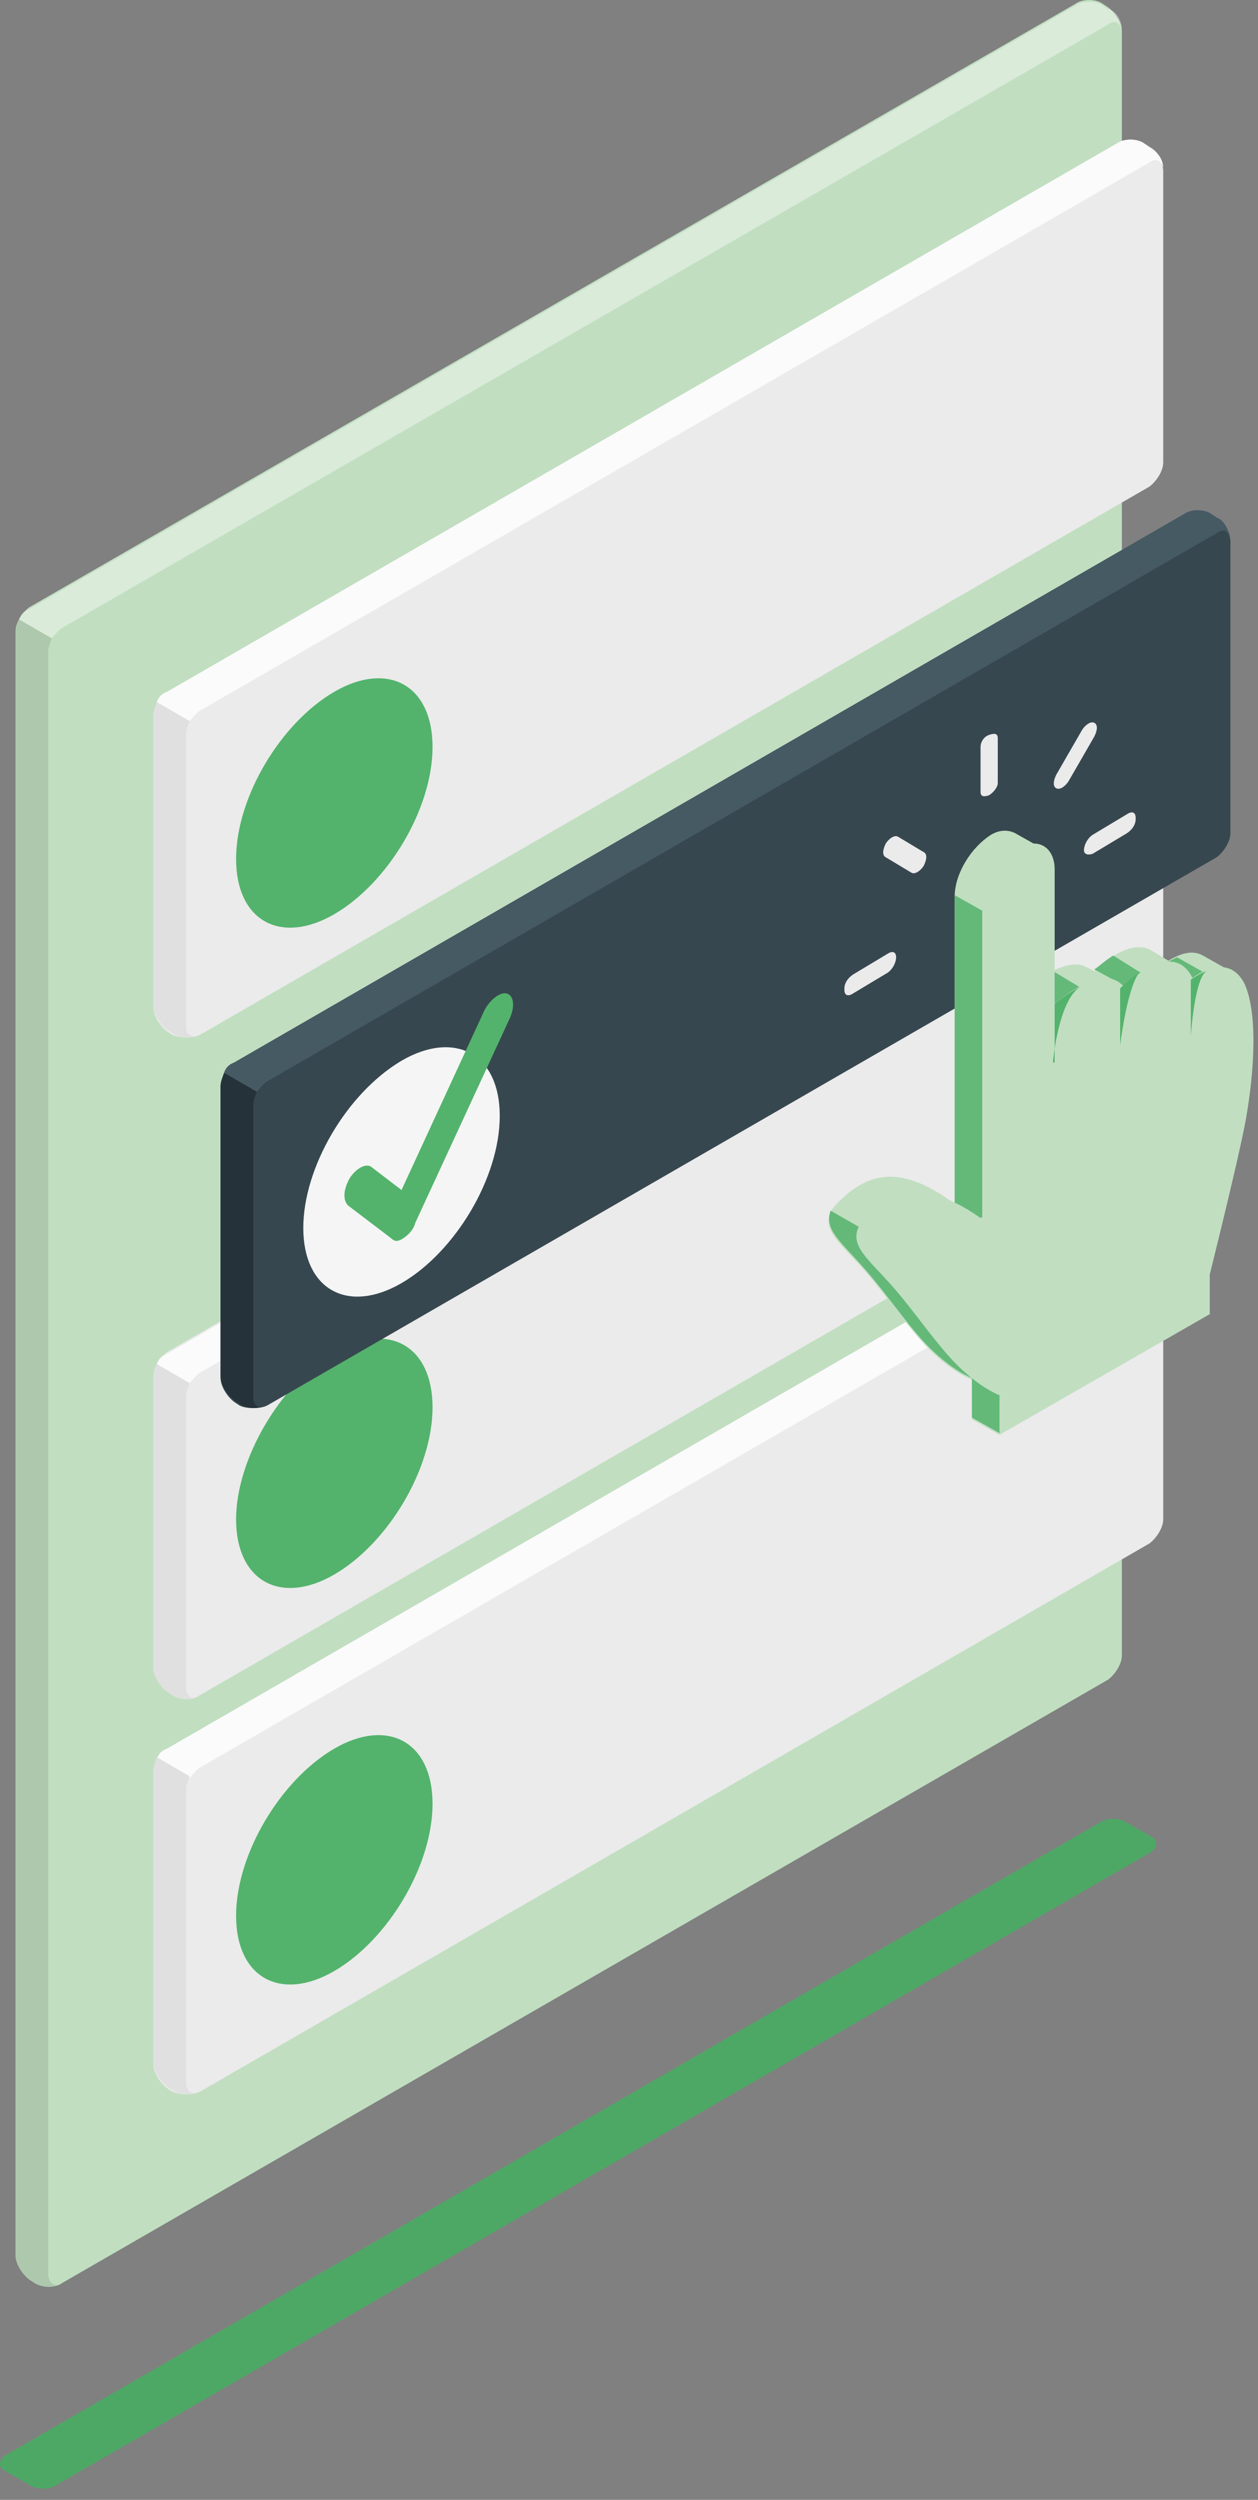
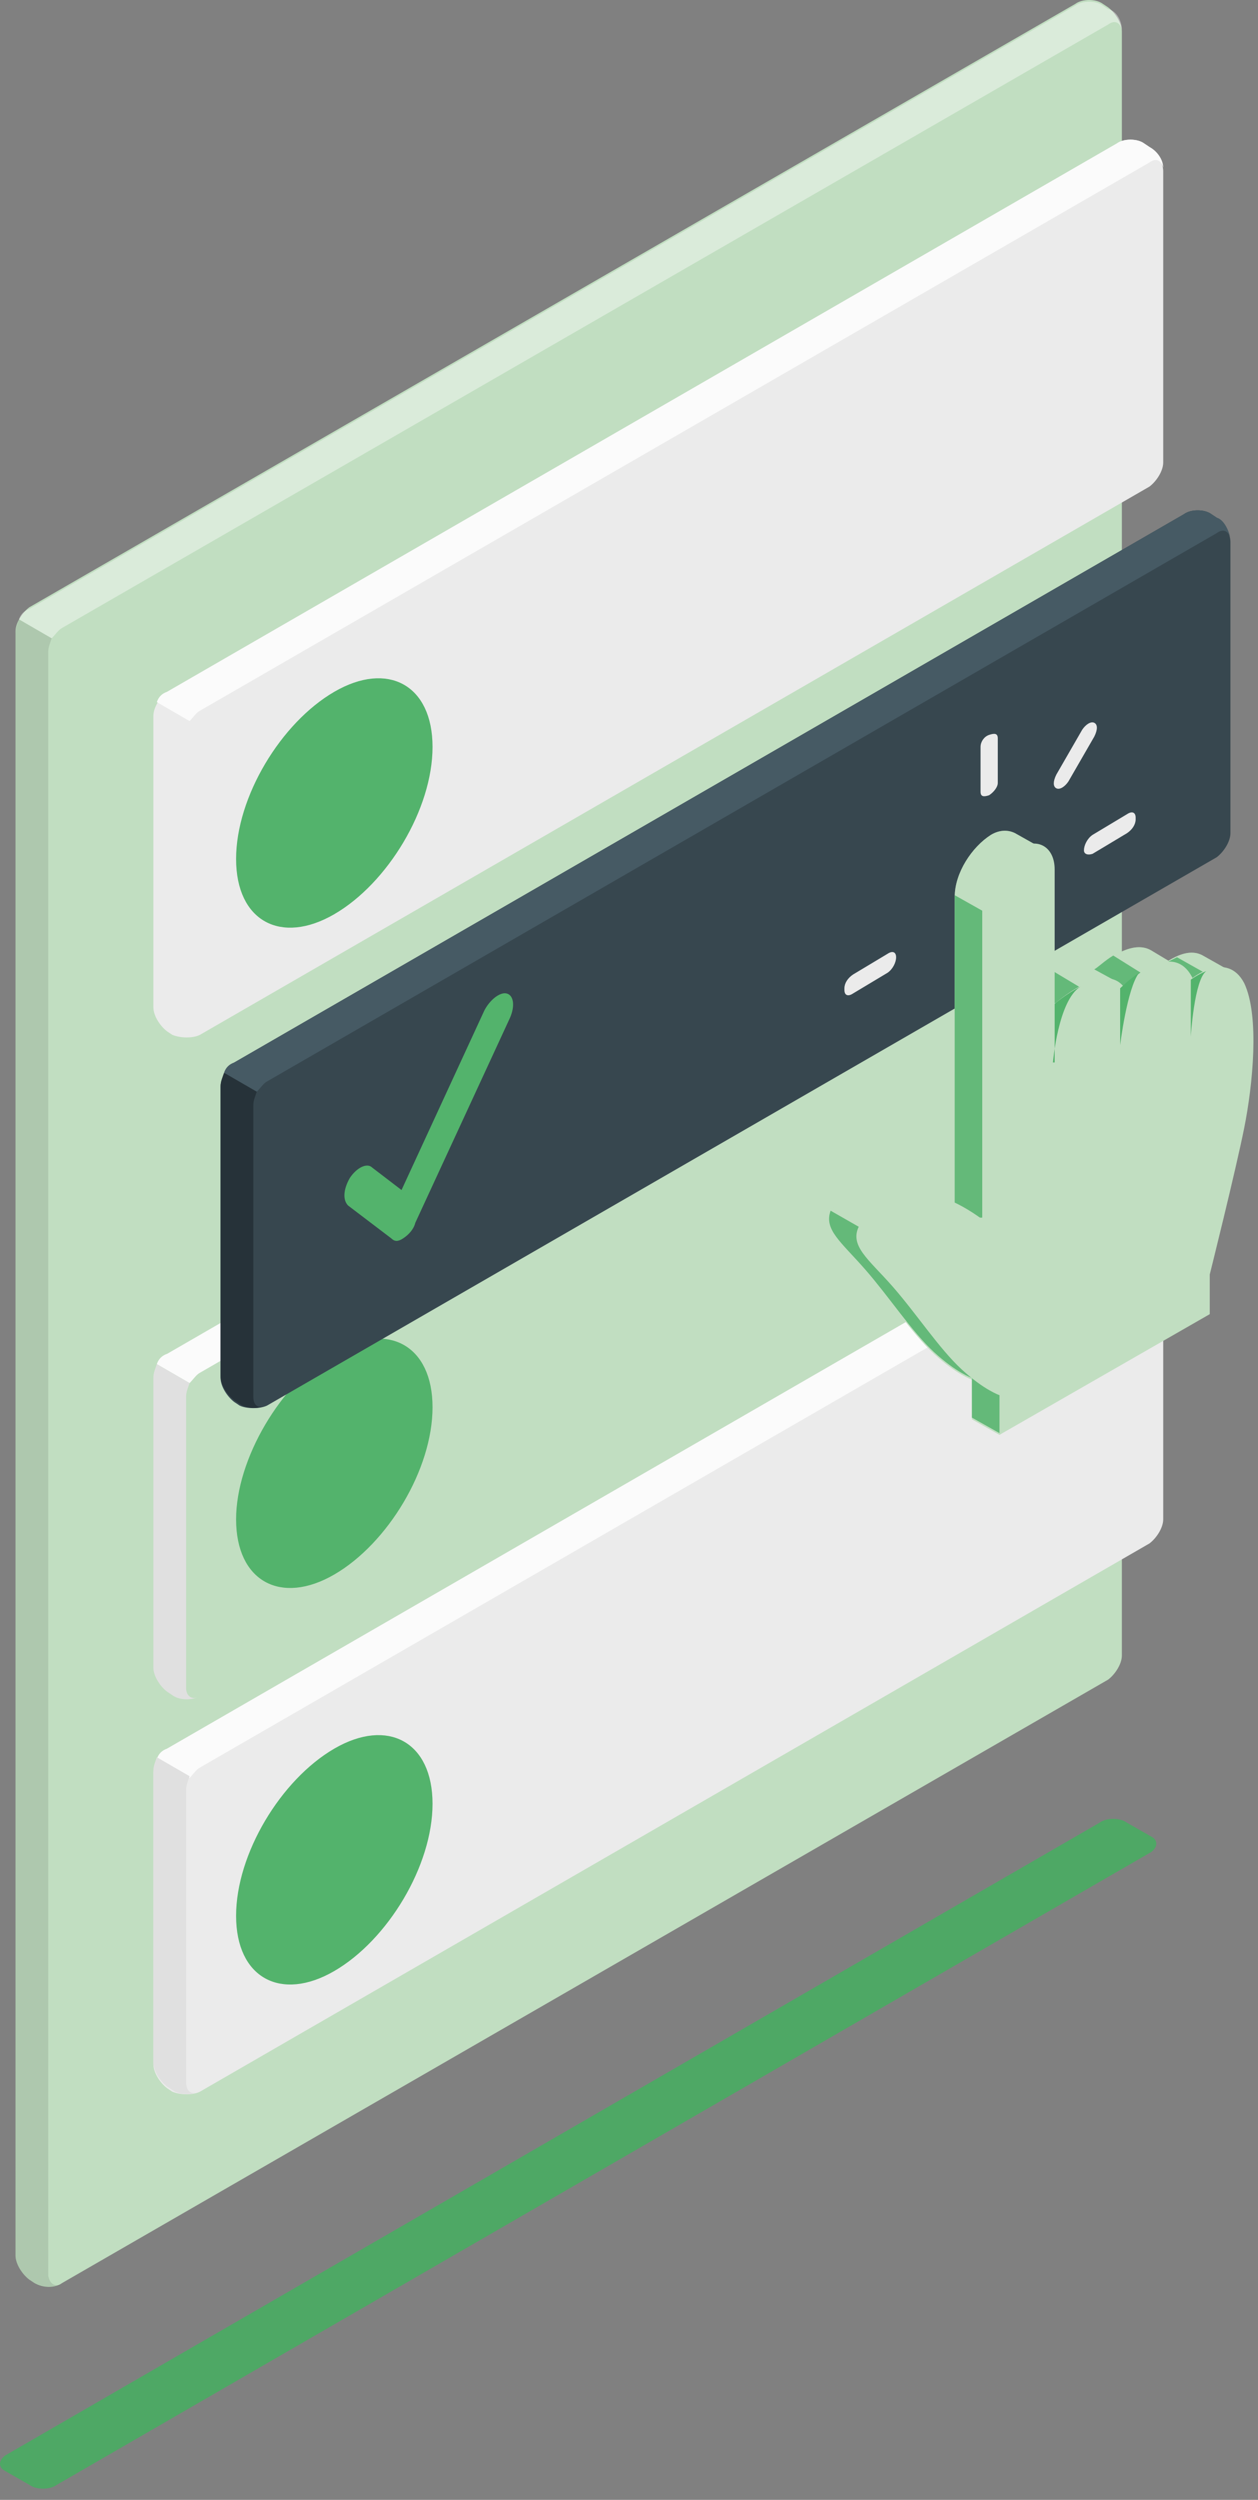
<svg xmlns="http://www.w3.org/2000/svg" width="73" height="145" viewBox="0 0 73 145" fill="none">
  <rect x="0" y="0" width="73" height="145" fill="#808080" stroke="none" />
  <path d="M0.3 143.325L1.7 144.125C2.1 144.425 2.9 144.425 3.3 144.125L66.8 107.425C67.2 107.125 67.2 106.725 66.8 106.525L65.4 105.725C65 105.425 64.2 105.425 63.8 105.725L0.3 142.425C-0.1 142.725 -0.1 143.125 0.3 143.325Z" fill="#4EA865" />
  <path d="M2 132.425L1.7 132.225C1.3 131.925 0.9 131.325 0.9 130.825V36.625C0.9 36.125 1.3 35.525 1.7 35.225L62.4 0.225C62.8 -0.075 63.6 -0.075 64 0.225L64.3 0.425C64.7 0.725 65.1 1.325 65.1 1.825V96.025C65.1 96.525 64.7 97.125 64.3 97.425L3.6 132.425C3.2 132.725 2.5 132.725 2 132.425Z" fill="#C1DEC1" />
  <path opacity="0.4" d="M65.1 1.725C65 1.325 64.7 1.125 64.3 1.425L3.6 36.425C3.4 36.525 3.2 36.825 3 37.025L1.1 35.925C1.2 35.625 1.4 35.425 1.7 35.325L62.4 0.325C62.8 0.025 63.6 0.025 64 0.325L64.3 0.525C64.8 0.625 65.1 1.225 65.1 1.725Z" fill="white" />
  <path opacity="0.1" d="M3.5 132.525C3.1 132.725 2.4 132.725 2 132.425L1.7 132.225C1.3 131.925 0.9 131.325 0.9 130.825V36.725C0.9 36.425 1 36.225 1.1 35.925L3 37.025C2.9 37.325 2.8 37.525 2.8 37.825V132.025C2.9 132.425 3.1 132.625 3.5 132.525Z" fill="#010202" />
-   <path d="M10 98.325L9.7 98.125C9.3 97.825 8.9 97.225 8.9 96.725V79.825C8.9 79.325 9.3 78.725 9.7 78.425L64.8 46.625C65.2 46.325 66 46.325 66.4 46.625L66.7 46.825C67.1 47.125 67.5 47.725 67.5 48.225V65.125C67.5 65.625 67.1 66.225 66.7 66.525L11.6 98.325C11.2 98.625 10.5 98.625 10 98.325Z" fill="#EBEBEB" />
  <path d="M67.5 48.125C67.4 47.725 67.1 47.525 66.7 47.825L11.6 79.625C11.4 79.725 11.2 80.025 11 80.225L9.1 79.125C9.2 78.825 9.4 78.625 9.7 78.525L64.8 46.725C65.2 46.425 66 46.425 66.4 46.725L66.7 46.925C67.1 47.025 67.5 47.625 67.5 48.125Z" fill="#FBFBFB" />
  <path d="M11.5 98.425C11.1 98.625 10.4 98.625 10 98.325L9.7 98.125C9.3 97.825 8.9 97.225 8.9 96.725V79.925C8.9 79.625 9 79.425 9.1 79.125L11 80.225C10.9 80.525 10.8 80.725 10.8 81.025V97.925C10.8 98.325 11.1 98.625 11.5 98.425Z" fill="#E0E0E0" />
  <path d="M19.4 78.425C22.5 76.625 25.1 78.025 25.1 81.625C25.1 85.225 22.5 89.525 19.4 91.325C16.3 93.125 13.7 91.725 13.7 88.125C13.7 84.625 16.3 80.225 19.4 78.425Z" fill="#53B36C" />
  <path d="M10 121.325L9.7 121.125C9.3 120.825 8.9 120.225 8.9 119.725V102.825C8.9 102.325 9.3 101.725 9.7 101.425L64.8 69.625C65.2 69.325 66 69.325 66.4 69.625L66.7 69.825C67.1 70.125 67.5 70.725 67.5 71.225V88.125C67.5 88.625 67.1 89.225 66.7 89.525L11.6 121.325C11.2 121.525 10.5 121.525 10 121.325Z" fill="#EBEBEB" />
  <path d="M67.5 71.025C67.4 70.625 67.1 70.425 66.7 70.725L11.6 102.525C11.4 102.625 11.2 102.925 11 103.125L9.1 102.025C9.2 101.725 9.4 101.525 9.7 101.425L64.8 69.625C65.2 69.325 66 69.325 66.4 69.625L66.7 69.825C67.1 70.025 67.5 70.525 67.5 71.025Z" fill="#FBFBFB" />
  <path d="M11.5 121.325C11.1 121.525 10.4 121.525 10 121.225L9.7 121.025C9.3 120.725 8.9 120.125 8.9 119.625V102.725C8.9 102.425 9 102.225 9.1 101.925L11 103.025C10.9 103.325 10.8 103.525 10.8 103.825V120.725C10.8 121.325 11.1 121.525 11.5 121.325Z" fill="#E0E0E0" />
  <path d="M19.4 101.425C22.5 99.625 25.1 101.025 25.1 104.625C25.1 108.225 22.5 112.525 19.4 114.325C16.3 116.125 13.7 114.725 13.7 111.125C13.7 107.525 16.3 103.225 19.4 101.425Z" fill="#53B36C" />
  <path d="M10 60.025L9.7 59.825C9.3 59.525 8.9 58.925 8.9 58.425V41.525C8.9 41.025 9.3 40.425 9.7 40.125L64.8 8.325C65.2 8.025 66 8.025 66.4 8.325L66.7 8.525C67.1 8.825 67.5 9.425 67.5 9.925V26.825C67.5 27.325 67.1 27.925 66.7 28.225L11.6 60.025C11.2 60.225 10.5 60.225 10 60.025Z" fill="#EBEBEB" />
  <path d="M67.5 9.725C67.4 9.325 67.1 9.125 66.7 9.425L11.6 41.225C11.4 41.325 11.2 41.625 11 41.825L9.1 40.725C9.2 40.425 9.4 40.225 9.7 40.125L64.8 8.325C65.2 8.025 66 8.025 66.4 8.325L66.7 8.525C67.1 8.725 67.5 9.225 67.5 9.725Z" fill="#FBFBFB" />
-   <path d="M11.5 60.025C11.1 60.225 10.4 60.225 10 59.925L9.7 59.725C9.3 59.425 8.9 58.825 8.9 58.325V41.525C8.9 41.225 9 41.025 9.1 40.725L11 41.825C10.9 42.125 10.8 42.325 10.8 42.625V59.525C10.8 60.025 11.1 60.225 11.5 60.025Z" fill="#E0E0E0" />
  <path d="M19.4 40.125C22.5 38.325 25.1 39.725 25.1 43.325C25.1 46.925 22.5 51.225 19.4 53.025C16.3 54.825 13.7 53.425 13.7 49.825C13.7 46.225 16.3 41.925 19.4 40.125Z" fill="#53B36C" />
  <path d="M13.9 81.525L13.6 81.325C13.2 81.025 12.8 80.425 12.8 79.925V63.025C12.8 62.525 13.2 61.925 13.6 61.625L68.7 29.825C69.1 29.525 69.9 29.525 70.3 29.825L70.6 30.025C71 30.325 71.4 30.925 71.4 31.425V48.325C71.4 48.825 71 49.425 70.6 49.725L15.5 81.525C15.1 81.725 14.3 81.725 13.9 81.525Z" fill="#37474F" />
  <path d="M71.4 31.225C71.3 30.825 71 30.625 70.6 30.925L15.5 62.725C15.3 62.825 15.1 63.125 14.9 63.325L13 62.225C13.1 61.925 13.3 61.725 13.6 61.625L68.7 29.825C69.1 29.525 69.9 29.525 70.3 29.825L70.6 30.025C71 30.125 71.3 30.725 71.4 31.225Z" fill="#465A64" />
  <path d="M15.4 81.525C15 81.725 14.3 81.725 13.9 81.425L13.6 81.225C13.2 80.925 12.8 80.325 12.8 79.825V63.025C12.8 62.725 12.9 62.525 13 62.225L14.9 63.325C14.8 63.625 14.7 63.825 14.7 64.125V81.025C14.7 81.525 15 81.725 15.4 81.525Z" fill="#263239" />
-   <path d="M23.3 61.525C26.4 59.725 29 61.125 29 64.725C29 68.325 26.4 72.625 23.3 74.425C20.2 76.225 17.6 74.825 17.6 71.225C17.6 67.725 20.1 63.425 23.3 61.525Z" fill="#F5F5F5" />
  <path d="M23.4 71.825C23.1 72.025 22.9 72.025 22.7 71.825L20.2 69.925C19.9 69.625 19.9 69.025 20.3 68.325C20.7 67.725 21.3 67.425 21.6 67.725L23.3 69.025L28.1 58.625C28.4 58.025 29 57.525 29.4 57.625C29.8 57.725 29.9 58.325 29.6 59.025L24.1 70.925C24 71.325 23.7 71.625 23.4 71.825Z" fill="#53B36C" />
  <path d="M71.4 56.325L69.8 55.425C69.1 55.025 68.3 55.425 67.8 55.725L66.8 55.125C65.6 54.425 63.9 55.925 63.5 56.325L63.1 56.125C61.8 55.325 59.5 57.425 59.5 57.425V49.725L60.5 49.225L58.9 48.325C58.5 48.125 58 48.125 57.5 48.425C56.4 49.125 55.4 50.625 55.4 52.025V69.825C53.9 68.725 52.4 68.025 51 68.325C49.8 68.525 48.7 69.625 48.3 70.125C47.6 71.325 48.7 72.025 50.2 73.725C51.6 75.325 52.9 77.325 54.2 78.525C55.5 79.725 56.4 80.025 56.4 80.025V82.325L58 83.225L68.5 75.325V73.025C68.5 73.025 70 67.025 70.5 64.525C71 62.125 71.4 58.325 70.6 56.325H71.4Z" fill="#C1DEC1" />
  <path opacity="0.4" d="M71.4 56.325L69.8 55.425C69.1 55.025 68.3 55.425 67.8 55.725L66.8 55.125C65.6 54.425 63.9 55.925 63.5 56.325L63.1 56.125C61.8 55.325 59.5 57.425 59.5 57.425V49.725L60.5 49.225L58.9 48.325C58.5 48.125 58 48.125 57.5 48.425C56.4 49.125 55.4 50.625 55.4 52.025V69.825C53.9 68.725 52.4 68.025 51 68.325C49.8 68.525 48.7 69.625 48.3 70.125C47.6 71.325 48.7 72.025 50.2 73.725C51.6 75.325 52.9 77.325 54.2 78.525C55.5 79.725 56.4 80.025 56.4 80.025V82.325L58 83.225L68.5 75.325V73.025C68.5 73.025 70 67.025 70.5 64.525C71 62.125 71.4 58.325 70.6 56.325H71.4Z" fill="#C1DEC1" />
  <path d="M59.6 76.825L51.7 72.225L48.2 70.225C47.8 71.325 48.8 72.025 50.2 73.625C51.6 75.225 52.9 77.225 54.2 78.425C55.5 79.625 56.4 79.925 56.4 79.925V82.225L58 83.125L60.3 81.425C60 79.525 59.6 76.825 59.6 76.825Z" fill="#53B36C" />
  <path d="M57 52.825L55.4 51.925V70.625H57V52.825Z" fill="#53B36C" />
  <path d="M69.4 57.525L70.6 56.625C70.6 56.525 70.5 56.425 70.5 56.425H70.9H69.9L68.3 55.525C68.1 55.625 67.9 55.725 67.7 55.825L68.2 56.125L69.4 57.525Z" fill="#53B36C" />
  <path d="M65 57.325L66.2 56.425L64.6 55.425C64.1 55.725 63.7 56.125 63.5 56.225L64.6 56.825L65 57.325Z" fill="#53B36C" />
  <path d="M62.6 57.225L61.1 56.325V56.225V58.225L62.9 57.625L62.6 57.225Z" fill="#53B36C" />
  <g opacity="0.15">
    <path d="M59.6 76.825L51.7 72.225L48.2 70.225C47.8 71.325 48.8 72.025 50.2 73.625C51.6 75.225 52.9 77.225 54.2 78.425C55.5 79.625 56.4 79.925 56.4 79.925V82.225L58 83.125L60.3 81.425C60 79.525 59.6 76.825 59.6 76.825Z" fill="#C1DEC1" />
    <path d="M57 52.825L55.4 51.925V70.625H57V52.825Z" fill="#C1DEC1" />
    <path d="M69.4 57.525L70.6 56.625C70.6 56.525 70.5 56.425 70.5 56.425H70.9H69.9L68.3 55.525C68.1 55.625 67.9 55.725 67.7 55.825L68.2 56.125L69.4 57.525Z" fill="#C1DEC1" />
    <path d="M65 57.325L66.2 56.425L64.6 55.425C64.1 55.725 63.7 56.125 63.5 56.225L64.6 56.825L65 57.325Z" fill="#C1DEC1" />
    <path d="M62.6 57.225L61.1 56.325V56.225V58.225L62.9 57.625L62.6 57.225Z" fill="#C1DEC1" />
  </g>
  <path d="M58 83.225V80.925C58 80.925 57.1 80.625 55.8 79.425C54.5 78.225 53.2 76.225 51.8 74.625C50.4 73.025 49.2 72.225 49.9 71.025C50.2 70.425 51.3 69.425 52.6 69.225C54 69.025 55.5 69.625 57 70.725V52.825C57 51.525 57.9 49.925 59.1 49.225C60.2 48.525 61.2 49.125 61.2 50.425V58.225C61.2 58.225 64 55.725 65.2 57.225C65.2 57.225 68 54.325 69.2 56.725C69.2 56.725 71.2 55.125 72.2 57.025C73.1 58.925 72.7 62.925 72.2 65.425C71.7 67.925 70.2 73.925 70.2 73.925V76.225L58 83.225Z" fill="#C1DEC1" />
  <path d="M61.1 61.625C61.1 61.625 61.4 58.025 62.7 57.225C61.9 57.625 61.2 58.225 61.2 58.225V61.625H61.1Z" fill="#53B36C" />
-   <path d="M65 57.325V60.625C65 60.625 65.4 57.325 66.1 56.425C65.5 56.825 65 57.325 65 57.325Z" fill="#53B36C" />
+   <path d="M65 57.325V60.625C65 60.625 65.4 57.325 66.1 56.425C65.5 56.825 65 57.325 65 57.325" fill="#53B36C" />
  <path d="M69.1 56.825V60.125C69.1 60.125 69.3 56.825 70 56.325C69.5 56.525 69.1 56.825 69.1 56.825Z" fill="#53B36C" />
  <path d="M57.4 46.125C57.1 46.225 56.9 46.225 56.9 45.925V43.325C56.9 43.025 57.1 42.725 57.4 42.625C57.7 42.525 57.9 42.525 57.9 42.825V45.425C57.9 45.625 57.7 45.925 57.4 46.125Z" fill="#EBEBEB" />
-   <path d="M53.6 50.225C53.4 50.525 53.1 50.725 52.9 50.625L51.4 49.725C51.2 49.625 51.2 49.325 51.4 48.925C51.6 48.625 51.9 48.425 52.1 48.525L53.6 49.425C53.8 49.525 53.8 49.825 53.6 50.225Z" fill="#EBEBEB" />
  <path d="M52 55.525C52 55.825 51.8 56.225 51.5 56.425L49.5 57.625C49.2 57.825 49 57.725 49 57.425V57.325C49 57.025 49.2 56.725 49.5 56.525L51.5 55.325C51.8 55.125 52 55.225 52 55.525Z" fill="#EBEBEB" />
  <path d="M62.9 49.325C62.9 49.025 63.1 48.625 63.4 48.425L65.4 47.225C65.7 47.025 65.9 47.125 65.9 47.425V47.525C65.9 47.825 65.7 48.125 65.4 48.325L63.4 49.525C63.1 49.625 62.9 49.525 62.9 49.325Z" fill="#EBEBEB" />
  <path d="M61.3 45.725C61.1 45.625 61.1 45.325 61.3 44.925L62.8 42.325C63 42.025 63.3 41.825 63.5 41.925C63.7 42.025 63.7 42.325 63.5 42.725L62 45.325C61.8 45.625 61.5 45.825 61.3 45.725Z" fill="#EBEBEB" />
</svg>